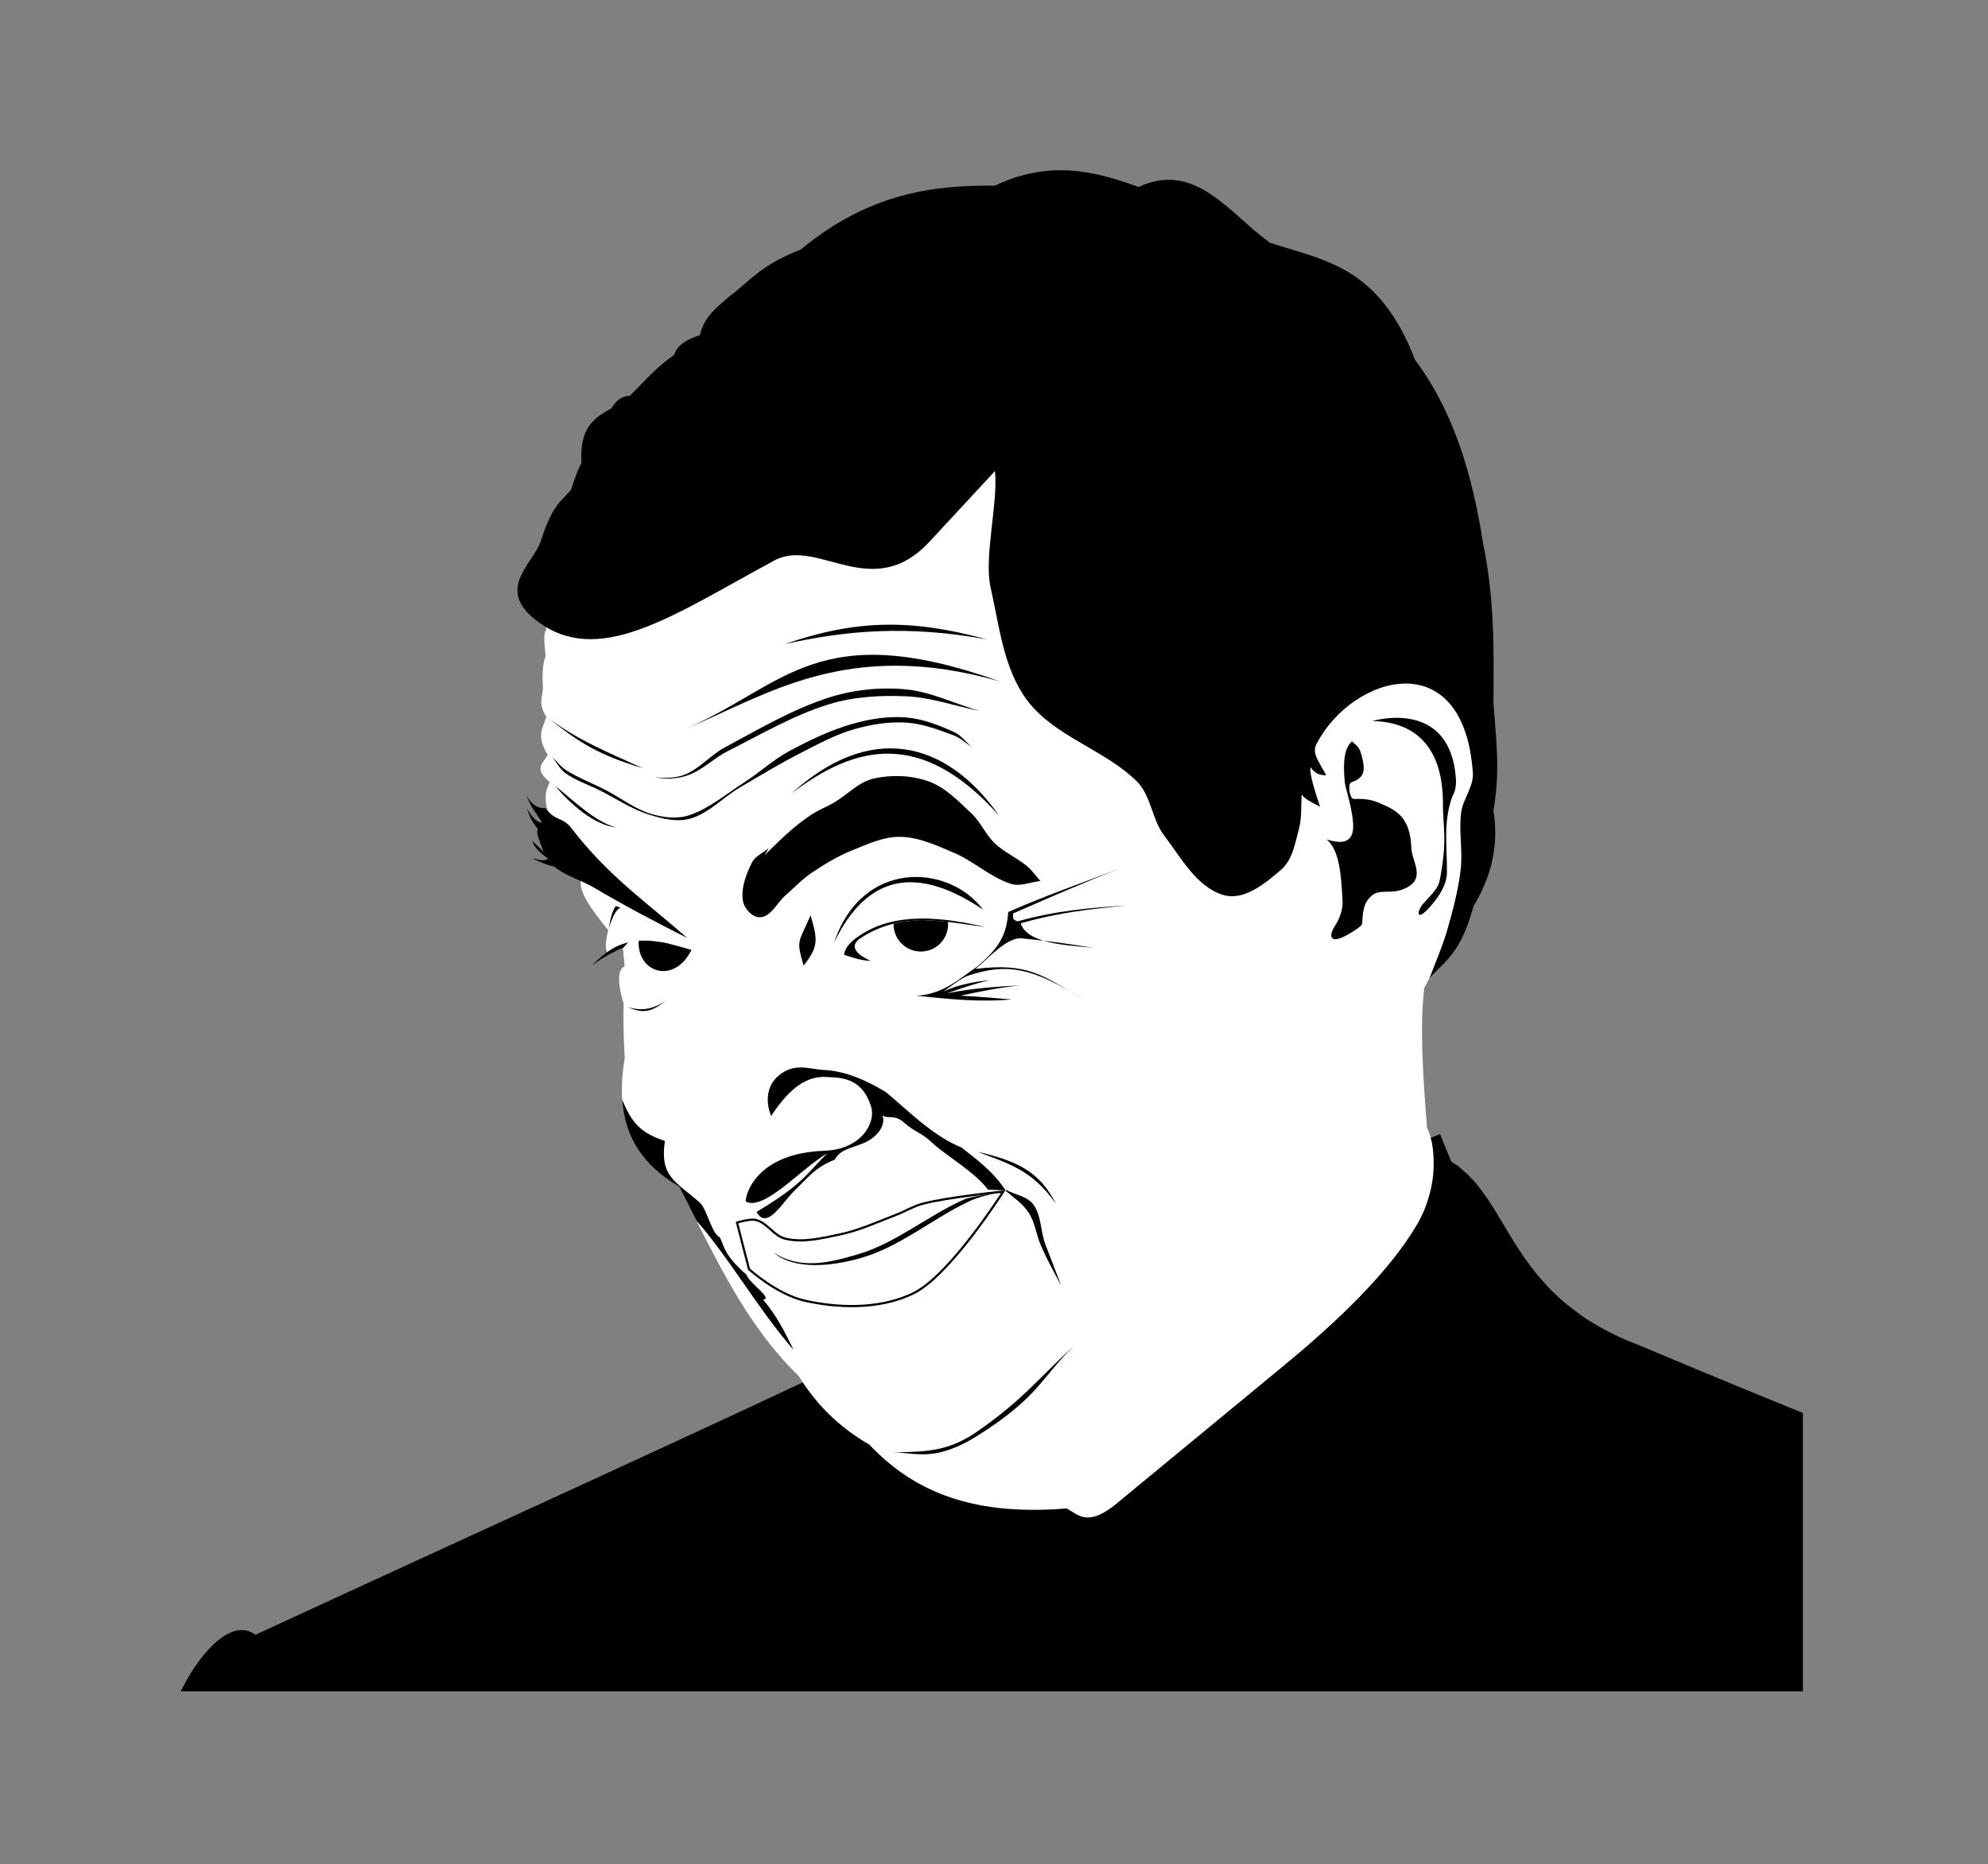
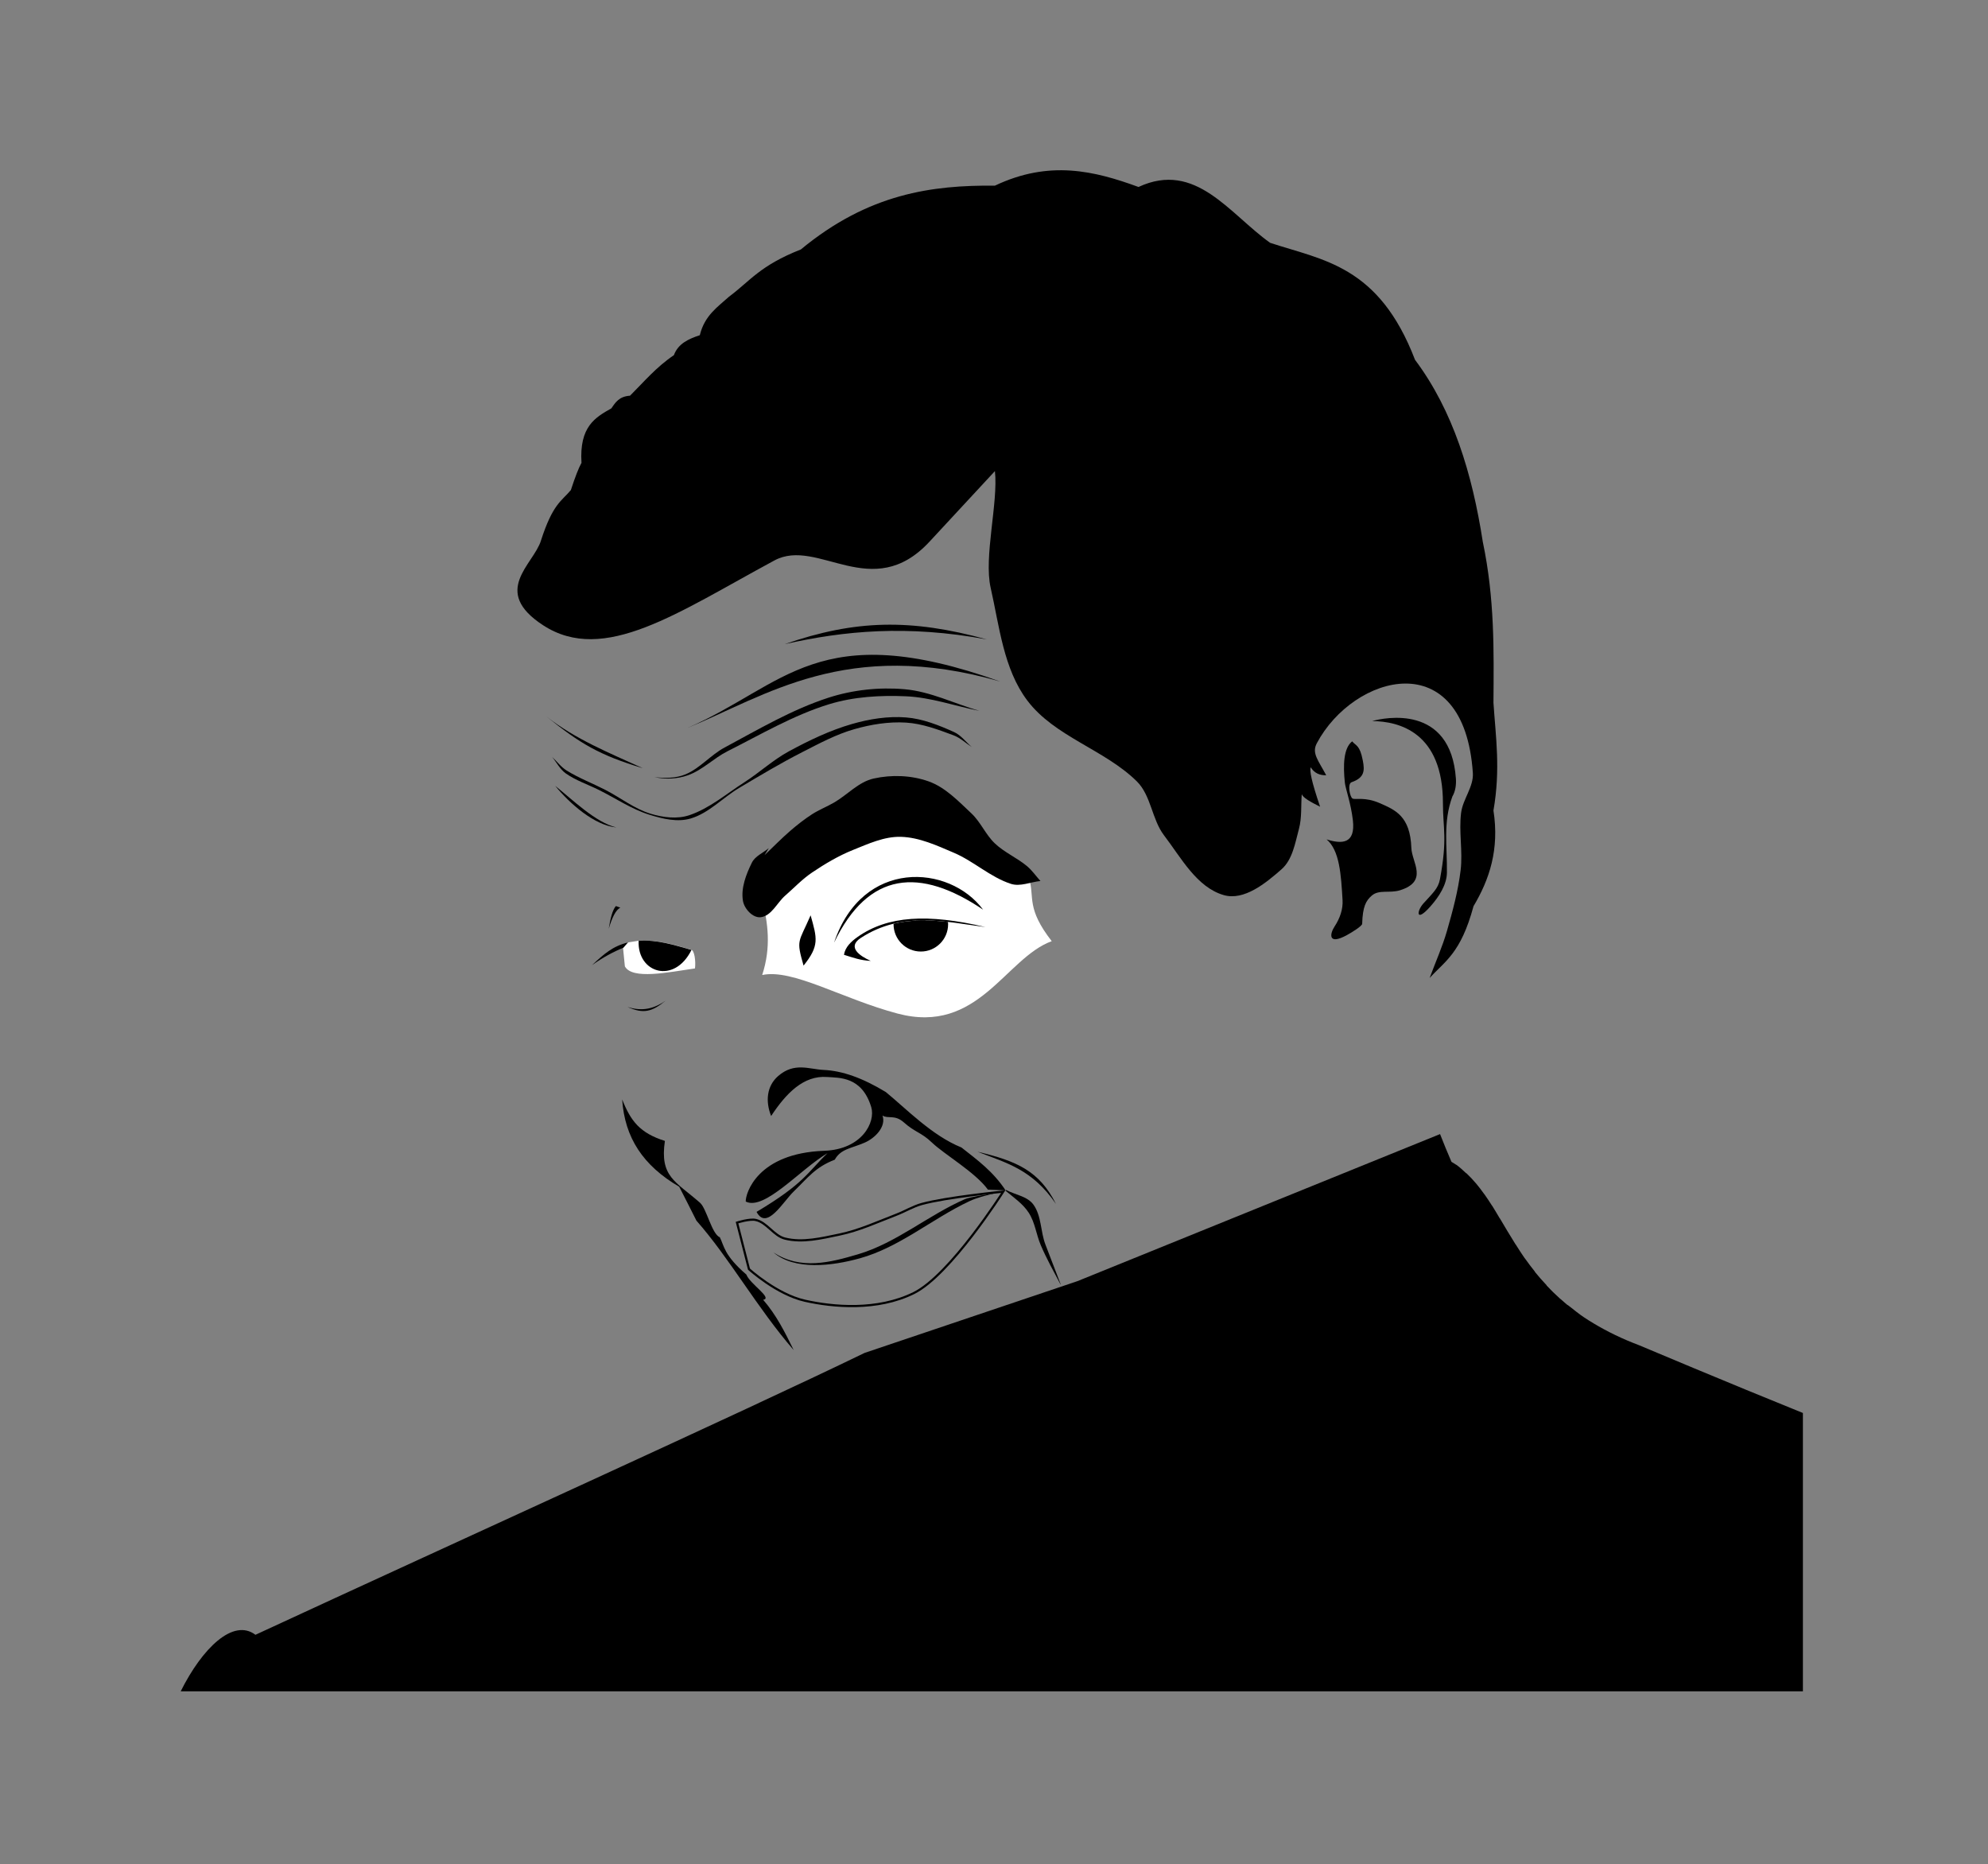
<svg xmlns="http://www.w3.org/2000/svg" xmlns:ns1="http://www.inkscape.org/namespaces/inkscape" xmlns:ns2="http://sodipodi.sourceforge.net/DTD/sodipodi-0.dtd" width="186.5" height="174.87" id="svg50722" version="1.1" ns1:version="0.48.5 r10040" ns2:docname="New document 58">
  <rect width="100%" height="100%" fill="#808080" stroke="none" />
  <defs id="defs50724" />
  <ns2:namedview id="base" pagecolor="#ffffff" bordercolor="#666666" borderopacity="1.0" ns1:pageopacity="0.0" ns1:pageshadow="2" ns1:zoom="0.35" ns1:cx="46.107143" ns1:cy="87.434857" ns1:document-units="px" ns1:current-layer="layer1" showgrid="false" fit-margin-top="0" fit-margin-left="0" fit-margin-right="0" fit-margin-bottom="0" ns1:window-width="1280" ns1:window-height="740" ns1:window-x="0" ns1:window-y="25" ns1:window-maximized="1" />
  <g ns1:label="Layer 1" ns1:groupmode="layer" id="layer1" transform="translate(-281.75,-444.927)">
    <g transform="matrix(0.816,0,0,0.816,-660.251,-53.557)" id="g50639">
      <path ns1:connector-curvature="0" id="path3337" transform="translate(0,308.267)" d="m 1319.969,433 -41.688,16.906 -24.469,8.25 c -14.146,6.865 -46.688,21.599 -70.031,32.406 -2.556,-1.932 -6.117,1.532 -8.594,6.5 l 186.5,0 0,-32 c -8.408,-3.39 -18.812,-7.781 -18.812,-7.781 -0.997,-0.378 -1.914,-0.769 -2.781,-1.188 -0.447,-0.215 -0.867,-0.432 -1.281,-0.656 -0.404,-0.218 -0.781,-0.43 -1.156,-0.656 -0.382,-0.23 -0.739,-0.45 -1.094,-0.688 -0.14,-0.094 -0.27,-0.187 -0.406,-0.281 -0.387,-0.27 -0.738,-0.566 -1.094,-0.844 -0.135,-0.105 -0.276,-0.206 -0.406,-0.312 -0.01,-0.005 -0.025,0.005 -0.031,0 -0.248,-0.203 -0.485,-0.419 -0.719,-0.625 -0.05,-0.044 -0.107,-0.08 -0.156,-0.125 -0.552,-0.495 -1.055,-0.991 -1.531,-1.5 -0.01,-0.006 0.01,-0.025 0,-0.031 -0.475,-0.509 -0.931,-1.015 -1.344,-1.531 -0.01,-0.007 0.01,-0.025 0,-0.031 -0.408,-0.511 -0.797,-1.019 -1.156,-1.531 -0.01,-0.012 -0.023,-0.019 -0.031,-0.031 -0.358,-0.512 -0.678,-1.024 -1,-1.531 -0.01,-0.013 -0.023,-0.019 -0.031,-0.031 -0.649,-1.025 -1.233,-2.032 -1.812,-3 -0.01,-0.013 -0.024,-0.019 -0.031,-0.031 -0.286,-0.477 -0.557,-0.953 -0.844,-1.406 -0.01,-0.013 -0.023,-0.019 -0.031,-0.031 -0.287,-0.452 -0.574,-0.889 -0.875,-1.312 -0.01,-0.012 -0.023,-0.019 -0.031,-0.031 -0.301,-0.422 -0.61,-0.832 -0.937,-1.219 -0.01,-0.011 -0.022,-0.02 -0.031,-0.031 -0.328,-0.385 -0.664,-0.75 -1.031,-1.094 -0.01,-0.01 -0.02,-0.021 -0.031,-0.031 -0.01,-0.005 -0.025,0.005 -0.031,0 -0.363,-0.336 -0.713,-0.678 -1.125,-0.969 -0.019,-0.013 -0.044,-0.018 -0.063,-0.031 -0.156,-0.109 -0.331,-0.209 -0.5,-0.312 -0.461,-1.06 -0.895,-2.114 -1.312,-3.188 z" style="fill:#000000;fill-opacity:1;stroke:none" />
-       <path style="fill:#ffffff;fill-opacity:1;stroke:none" d="m 1217.062,680.527 0.153,2.751 c -0.372,0.395 -0.195,1.778 -0.076,3.057 -0.292,0.674 -0.421,1.798 -0.306,3.592 0,1.05 -0.624,1.762 0.382,3.362 -0.311,1.231 -1.246,2.08 0.153,4.356 -0.383,0.916 -1.745,1.557 0.229,3.133 -0.253,0.815 -0.743,1.187 -0.229,3.439 l 3.821,7.947 c -0.202,1.335 1.237,3.308 3.151,5.665 -0.384,1.582 -0.34,2.357 -0.038,2.562 0.492,-0.03 0.952,-0.119 1.74,-0.547 l 0.191,2.14 c -0.553,0.204 -1.07,1.182 -0.115,4.318 -0.082,1.365 -0.01,3.688 0.115,6.266 -1.165,6.962 0.769,11.531 6.266,14.749 3.953,7.655 7.403,15.624 13.755,21.779 1.915,3.136 4.529,5.815 8.1,7.871 4.668,4.916 11.136,8.298 22.696,7.336 1.335,0.74 2.339,2.069 5.426,-0.306 l 19.639,-16.201 c 5.918,-4.882 11.933,-10.563 15.207,-16.124 1.273,-2.162 1.871,-4.65 1.91,-6.572 0.047,-2.284 -0.282,-3.511 -0.764,-4.585 -0.459,-5.921 -0.847,-11.728 -0.306,-16.048 l 4.05,-7.795 2.522,-15.207 -2.063,-12.456 -18.188,-2.14 -19.945,-33.548 -44.781,3.974 z" id="path4164" ns1:connector-curvature="0" ns2:nodetypes="ccccccccccccccccccccsssccccccccc" />
      <path style="fill:none;stroke:#000000;stroke-width:0.25" d="m 1241.286,751.137 c 1.299,0.28 2.074,1.815 3.362,2.14 2.031,0.512 4.215,-0.034 6.266,-0.459 2.272,-0.471 4.406,-1.46 6.572,-2.293 0.98,-0.377 1.891,-0.944 2.904,-1.223 2.827,-0.779 9.361,-1.423 9.361,-1.423 0,0 -6.079,9.587 -10.278,11.663 -4.199,2.077 -9.291,1.611 -12.533,0.879 -3.241,-0.733 -6.419,-3.63 -6.419,-3.63 l -1.375,-5.349 c 0,0 1.435,-0.458 2.14,-0.306 z" id="path4293" ns1:connector-curvature="0" ns2:nodetypes="sssssczzccs" />
      <path style="fill:#000000;fill-opacity:1;stroke:none" d="m 1233.415,694.588 c 11.244,-4.871 15.04,-12.844 35.993,-5.349 -17.646,-5.066 -27.015,1.678 -35.993,5.349 z" id="path4168" ns1:connector-curvature="0" ns2:nodetypes="ccc" />
      <path style="fill:#000000;fill-opacity:1;stroke:none" d="m 1217.238,693.258 c 3.351,2.629 7.237,4.193 11.077,5.944 -5.023,-1.513 -7.206,-2.826 -11.077,-5.944 z" id="path4170" ns1:connector-curvature="0" ns2:nodetypes="ccc" />
      <path style="fill:#000000;fill-opacity:1;stroke:none" d="m 1229.666,700.229 c 1.162,0.135 2.467,0.141 3.566,-0.324 1.67,-0.706 2.887,-2.223 4.485,-3.08 3.891,-2.086 7.742,-4.368 11.942,-5.728 2.793,-0.904 5.829,-1.228 8.754,-0.973 2.97,0.259 5.728,1.657 8.592,2.486 -2.81,-0.558 -5.567,-1.55 -8.43,-1.675 -2.967,-0.13 -6.024,0.045 -8.862,0.919 -4.098,1.262 -7.842,3.476 -11.672,5.404 -1.581,0.796 -2.871,2.164 -4.539,2.756 -1.207,0.428 -2.558,0.495 -3.837,0.216 z" id="path4172" ns1:connector-curvature="0" ns2:nodetypes="csssscssssc" />
      <path style="fill:#000000;fill-opacity:1;stroke:none" d="m 1217.886,697.905 c 0.558,0.522 1.025,1.164 1.675,1.567 1.404,0.87 2.962,1.461 4.431,2.215 1.756,0.902 3.352,2.186 5.241,2.756 1.415,0.427 3.03,0.634 4.431,0.162 2.327,-0.784 4.255,-2.456 6.322,-3.783 1.754,-1.125 3.301,-2.574 5.133,-3.566 2.313,-1.252 4.714,-2.404 7.241,-3.134 2.005,-0.58 4.134,-0.919 6.214,-0.756 1.914,0.15 3.76,0.887 5.512,1.675 0.816,0.367 1.369,1.153 2.053,1.729 -0.703,-0.45 -1.325,-1.06 -2.107,-1.351 -1.765,-0.656 -3.578,-1.343 -5.458,-1.459 -1.994,-0.123 -4.023,0.209 -5.944,0.756 -2.102,0.599 -4.051,1.655 -5.998,2.648 -2.472,1.261 -4.856,2.688 -7.241,4.107 -1.885,1.122 -3.464,2.885 -5.566,3.512 -1.525,0.455 -3.236,0.041 -4.755,-0.432 -2.069,-0.644 -3.893,-1.904 -5.836,-2.864 -1.264,-0.625 -2.631,-1.077 -3.783,-1.891 -0.668,-0.473 -1.045,-1.261 -1.567,-1.891 z" id="path4174" ns1:connector-curvature="0" ns2:nodetypes="cssssssssscsssssssssc" />
      <path style="fill:#000000;fill-opacity:1;stroke:none" d="m 1218.246,701.236 c 1.974,1.57 4.635,4.206 7.03,4.776 -2.549,-0.232 -5.406,-2.791 -7.03,-4.776 z" id="path4176" ns1:connector-curvature="0" ns2:nodetypes="ccc" />
-       <path style="fill:#000000;fill-opacity:1;stroke:none" d="m 1245.451,702.077 c 7.243,-5.517 14.88,-7.466 23.842,2.598 -6.312,-8.981 -15.081,-10.567 -23.842,-2.598 z" id="path4178" ns1:connector-curvature="0" ns2:nodetypes="ccc" />
      <path style="fill:#000000;fill-opacity:1;stroke:none" d="m 1244.634,684.937 c 8.109,-2.81 14.491,-2.945 23.235,-0.54 -9.204,-1.695 -16.411,-0.991 -23.235,0.54 z" id="path4180" ns1:connector-curvature="0" ns2:nodetypes="ccc" />
-       <path style="fill:#000000;stroke:none" d="m 1233.394,718.709 c -4.246,-3.794 -9.006,-7.008 -13.301,-12.633 -0.994,-1.302 -1.884,-0.749 -2.937,-2.281 -0.627,0.039 -1.427,-0.105 -2.243,-1.459 0.92,2.033 0.681,1.283 1.837,3.134 -0.634,-0.036 -1.096,-0.595 -1.783,-1.621 0.391,0.751 0.14,0.86 1.297,2.378 -0.326,0.323 0.31,1.607 0.648,2.594 l -1.351,-1.297 c 0.371,0.996 1.087,1.471 1.891,2.107 -0.818,0.327 -0.992,0.062 -1.837,-0.054 0.994,0.421 1.437,0.694 2.486,0.919 1.348,1.122 3.099,1.547 4.593,2.432 3.499,2.071 7.076,3.955 10.699,5.782 z" id="path4182" ns1:connector-curvature="0" ns2:nodetypes="csccccccccccsc" />
      <path ns2:nodetypes="cccccccscc" ns1:connector-curvature="0" style="fill:#000000;fill-opacity:1;stroke:none" d="m 1225.941,737.285 c 0.292,4.409 2.413,7.607 6.558,10.033 0.669,1.296 1.324,2.597 1.981,3.901 3.78,4.276 7.034,10.108 11.182,14.879 -1.006,-2.051 -1.996,-4.039 -3.513,-5.782 1.145,-0.184 -1.518,-1.812 -1.927,-2.897 -2.59,-2.242 -2.551,-3.298 -3.051,-4.286 -0.93,-0.384 -1.524,-3.308 -2.274,-3.967 -2.83,-2.483 -4.649,-2.987 -4.043,-7.115 -2.883,-0.908 -3.927,-2.29 -4.912,-4.766 z" id="path4193" />
      <path style="fill:#000000;stroke:none" d="m 1256.954,777.878 c 3.033,-0.162 6.036,0.177 9.672,-2.324 5.571,-3.83 7.529,-6.628 11.293,-9.943 -3.675,3.422 -3.92,5.784 -11.023,10.267 -5.176,3.266 -7.266,1.91 -9.943,1.999 z" id="path4200" ns1:connector-curvature="0" ns2:nodetypes="cscsc" />
      <path style="fill:#000000;fill-opacity:1;stroke:none" d="m 1243.067,739.188 c 1.714,-2.6 3.72,-4.687 6.43,-4.485 1.385,0.103 4.003,-0.087 5.079,3.458 0.523,1.724 -1.051,4.87 -5.404,5.025 -7.685,0.275 -9.057,4.895 -9.024,5.836 2.152,1.09 6.268,-3.71 9.402,-5.566 -2.34,2.251 -2.665,3.481 -8.159,6.754 1.161,2.187 3.022,-1.135 4.265,-2.339 1.688,-1.636 2.477,-2.789 4.728,-3.662 0.685,-1.236 1.827,-1.274 3.407,-1.947 1.245,-0.53 2.525,-1.858 2.082,-3.13 0.637,0.42 1.395,-0.158 2.465,0.8 1.254,1.123 2.013,1.149 3.2,2.292 1.425,1.371 5.001,3.428 6.452,5.427 l 2.033,0.086 c -1.446,-2.195 -3.265,-3.503 -5.073,-4.93 -3.405,-1.371 -6.362,-4.468 -8.7,-6.376 -2.692,-1.633 -5.009,-2.443 -7.133,-2.54 -1.682,-0.076 -3.378,-0.92 -5.242,0.702 -1.325,1.154 -1.474,2.906 -0.81,4.593 z" id="path4202" ns1:connector-curvature="0" ns2:nodetypes="cssscccscscssccccssc" />
      <path style="fill:#000000;stroke:none" d="m 1266.788,743.295 c 4.555,1.064 7.13,2.238 9.024,5.998 -2.722,-3.961 -5.623,-4.686 -9.024,-5.998 z" id="path4204" ns1:connector-curvature="0" ns2:nodetypes="ccc" />
      <path style="fill:#000000;stroke:none" d="m 1226.559,726.652 c 1.338,0.421 2.752,0.426 4.377,-0.729 -1.559,1.294 -2.553,1.548 -4.377,0.729 z" id="path4206" ns1:connector-curvature="0" ns2:nodetypes="ccc" />
      <path style="fill:#000000;stroke:none" d="m 1224.398,717.647 c 0.379,-1.248 0.806,-2.175 1.337,-2.407 l -0.516,-0.191 c -0.393,0.449 -0.631,1.44 -0.822,2.598 z" id="path4208" ns1:connector-curvature="0" ns2:nodetypes="cccc" />
      <path style="fill:#ffffff;fill-opacity:1;stroke:none" d="m 1242.04,714.332 c 0.657,2.663 1.052,5.413 0,8.646 3.52,-0.746 9.175,2.736 15.562,4.431 9.293,2.467 12.39,-6.379 17.724,-8.322 -2.948,-3.803 -1.957,-4.979 -2.594,-7.241 l -16.049,-6.863 z" id="path4210" ns1:connector-curvature="0" ns2:nodetypes="ccscccc" />
      <path style="fill:#000000;stroke:none" d="m 1244.688,713.846 c -0.943,0.822 -1.569,2.334 -2.81,2.486 -0.924,0.113 -1.903,-0.973 -2.053,-1.891 -0.242,-1.479 0.366,-3.032 1.027,-4.377 0.377,-0.768 1.297,-1.117 1.945,-1.675 -0.162,0.27 -0.324,0.54 -0.486,0.811 0.991,-0.937 1.939,-1.92 2.972,-2.81 0.789,-0.679 1.611,-1.327 2.486,-1.891 0.806,-0.52 1.71,-0.87 2.54,-1.351 1.531,-0.888 2.812,-2.369 4.539,-2.756 2.059,-0.461 4.334,-0.383 6.322,0.324 1.928,0.686 3.424,2.276 4.917,3.674 1.068,1 1.641,2.451 2.702,3.458 1.087,1.032 2.518,1.64 3.674,2.594 0.6,0.495 1.045,1.153 1.567,1.729 -1.135,0.108 -2.321,0.678 -3.404,0.324 -2.36,-0.77 -4.255,-2.591 -6.538,-3.566 -1.954,-0.835 -3.981,-1.778 -6.106,-1.837 -1.905,-0.053 -3.744,0.802 -5.512,1.513 -1.661,0.668 -3.217,1.594 -4.701,2.594 -1.123,0.756 -2.059,1.758 -3.08,2.648 z" id="path4212" ns1:connector-curvature="0" ns2:nodetypes="ssssccsssssssscssssss" />
      <path style="fill:#000000;stroke:none" d="m 1250.307,719.249 c 3.955,-8.205 9.863,-8.681 17.129,-3.783 -3.894,-5.24 -13.902,-5.879 -17.129,3.783 z" id="path4214" ns1:connector-curvature="0" ns2:nodetypes="ccc" />
      <path style="fill:#000000;stroke:none" d="m 1247.606,716.115 c -1.387,3.202 -1.682,2.732 -0.81,5.782 1.841,-2.294 1.554,-3.139 0.81,-5.782 z" id="path4216" ns1:connector-curvature="0" ns2:nodetypes="ccc" />
      <path style="fill:#ffffff;fill-opacity:1;stroke:none" d="m 1254.468,721.334 c 3.763,0.691 6.539,-0.192 9.056,-1.487 1.427,-0.735 2.542,-1.755 3.171,-2.448 l -5.579,-0.898 -4.528,0.611 -2.598,0.936 -1.433,1.108 -0.077,1.337 z" id="path4230" ns1:connector-curvature="0" ns2:nodetypes="csccccccc" />
      <path style="fill:#000000;stroke:none" d="m 1253.009,718.601 c -0.749,0.527 -1.432,1.175 -1.567,2.053 1.084,0.335 1.86,0.638 3.08,0.702 -1.282,-0.568 -2.758,-1.592 -1.135,-2.648 4.837,-3.146 9.866,-1.804 14.319,-1.243 -6.649,-1.564 -11.229,-1.303 -14.698,1.135 z" id="path4218" ns1:connector-curvature="0" ns2:nodetypes="sccscs" />
-       <path style="fill:#000000;stroke:none" d="m 1283.215,710.712 c -4.155,1.618 -8.242,3.389 -12.32,5.187 -0.049,0.614 -0.041,0.684 0.486,0.919 4.324,-1.212 8.231,-1.57 12.644,-1.837 -4.113,0.395 -7.829,0.785 -12.266,2.053 0.878,2.709 6.681,2.485 8.862,2.918 -3.48,-0.603 -5.649,-0.875 -8.855,-1.203 -1.718,-0.011 -3.743,2.333 -5.194,3.527 5.9,-0.723 7.661,0.625 12.536,3.62 -6.008,-3.87 -8.968,-4.245 -13.185,-2.918 -1.149,0.362 -2.053,1.261 -3.08,1.891 1.821,-0.789 3.537,-1.12 5.349,-1.297 -1.716,0.385 -3.378,0.979 -4.917,1.513 2.89,-0.581 5.701,-0.769 8.43,-0.919 -2.416,0.259 -4.66,0.708 -6.862,1.189 2.008,0.102 4.031,0.277 5.89,0.432 -3.783,0.343 -7.478,-0.063 -10.969,-0.432 3.022,-0.145 4.801,-1.841 7.079,-3.404 2.275,-2.002 3.283,-3.386 3.485,-6.214 4.226,-1.871 8.57,-3.374 12.888,-5.025 z" id="path4232" ns1:connector-curvature="0" ns2:nodetypes="cccccccccscccccccccc" />
      <path style="fill:#000000;stroke:none" d="m 1312.164,693.785 c 1.416,-0.403 9.021,-1.971 9.629,6.61 0.049,0.691 -0.045,1.446 -0.403,2.054 -1.095,2.986 -0.596,5.682 -0.629,8.759 -0.015,1.37 -0.885,2.742 -1.91,3.897 -1.687,1.901 -1.583,0.528 -0.802,-0.344 1.058,-1.181 1.709,-1.71 1.91,-2.789 0.881,-4.724 0.341,-5.806 0.344,-8.712 0.01,-8.192 -5.039,-9.448 -8.139,-9.476 z" id="path4234" ns1:connector-curvature="0" ns2:nodetypes="cscsssssc" />
      <path style="fill:#000000;stroke:none" d="m 1309.871,696.116 c -0.991,0.752 -1.063,2.733 -0.841,4.776 0.071,0.649 0.691,2.341 0.917,4.279 0.322,2.763 -1.271,2.765 -3.019,2.216 1.492,1.262 1.662,4.026 1.834,6.992 0.059,1.015 -0.287,2.058 -0.917,3.019 -0.559,0.852 -0.778,2.188 1.414,0.993 0.591,-0.322 1.75,-1.044 1.758,-1.299 0.058,-1.981 0.43,-2.661 1.108,-3.248 0.835,-0.722 2.056,-0.236 3.248,-0.611 3.292,-1.036 1.355,-3.217 1.299,-4.853 -0.126,-3.693 -1.879,-4.386 -3.63,-5.158 -1.714,-0.755 -2.809,-0.359 -3.133,-0.535 -0.316,-0.171 -0.599,-1.706 -0.115,-1.872 1.519,-0.522 1.514,-1.356 1.299,-2.484 -0.348,-1.83 -0.8,-1.682 -1.223,-2.216 z" id="path4236" ns1:connector-curvature="0" ns2:nodetypes="csscsssssssssssc" />
      <path style="fill:#ffffff;fill-opacity:1;stroke:none" d="m 1228.235,719.025 c -0.113,0.003 -0.226,0.007 -0.341,0.014 l -0.038,-0.005 -1.192,0.189 c -0.456,0.15 -0.518,0.525 -0.624,0.619 l 0.213,2.142 c 0.841,1.557 4.967,0.685 8.061,0.236 0.103,-0.851 -0.064,-2.087 -0.442,-2.149 -1.921,-0.562 -3.671,-1.093 -5.638,-1.047 z" id="path4265" ns1:connector-curvature="0" ns2:nodetypes="scccccccs" />
      <path style="fill:#000000;stroke:none" d="m 1226.614,719.233 c -1.776,0.437 -2.754,1.321 -4.146,2.617 1.221,-0.871 2.476,-1.555 3.611,-2.006 z" id="path4184" ns1:connector-curvature="0" ns2:nodetypes="cccc" />
      <path style="fill:#000000;fill-opacity:1;stroke:none" d="m 1227.836,719.042 c 2.14,-0.141 4.05,0.475 6.075,1.051 -1.969,3.993 -6.249,2.664 -6.075,-1.051 z" id="path4186" ns1:connector-curvature="0" ns2:nodetypes="ccc" />
-       <path ns1:connector-curvature="0" style="color:#000000;fill:#000000;stroke:none;stroke-width:0.3;marker:none;visibility:visible;display:inline;overflow:visible;enable-background:accumulate" d="m 1230.457,719.209 c -0.129,0.098 -0.213,0.252 -0.213,0.426 0,0.295 0.239,0.534 0.534,0.534 0.295,0 0.534,-0.239 0.534,-0.534 0,-0.097 -0.026,-0.186 -0.071,-0.265 -0.261,-0.059 -0.522,-0.114 -0.785,-0.161 z" id="path4188" />
      <path ns1:connector-curvature="0" style="color:#000000;fill:#000000;fill-opacity:1;stroke:none;stroke-width:0.3;marker:none;visibility:visible;display:inline;overflow:visible;enable-background:accumulate" d="m 1260.235,716.699 c -1.026,0.02 -2.058,0.137 -3.092,0.388 0,0.019 0,0.038 0,0.057 0,1.731 1.404,3.135 3.135,3.135 1.731,0 3.135,-1.404 3.135,-3.135 0,-0.091 -0.01,-0.181 -0.014,-0.27 -1.04,-0.118 -2.099,-0.196 -3.163,-0.175 z" id="path4220" />
      <path ns1:connector-curvature="0" style="color:#000000;fill:#000000;stroke:none;stroke-width:0.067;marker:none;visibility:visible;display:inline;overflow:visible;enable-background:accumulate" d="m 1260.235,716.699 c -0.17,0.003 -0.34,0.015 -0.511,0.024 -0.088,0.117 -0.147,0.263 -0.147,0.421 0,0.386 0.314,0.695 0.7,0.695 0.386,0 0.7,-0.309 0.7,-0.695 0,-0.169 -0.066,-0.324 -0.165,-0.444 -0.191,-0.002 -0.386,-0.004 -0.577,0 z" id="path4222" />
      <path style="fill:#000000;stroke:none" d="m 1216.603,673.038 c 1.37,-4.246 2.355,-4.514 3.439,-5.808 0.513,-1.574 0.913,-2.577 1.223,-3.133 -0.261,-4.182 1.589,-5.224 3.439,-6.266 0.457,-0.676 0.889,-1.371 2.14,-1.452 1.597,-1.587 2.978,-3.261 5.044,-4.662 0.491,-1.329 1.685,-1.868 2.98,-2.293 0.548,-2.265 2.038,-3.235 3.362,-4.432 2.428,-1.801 3.529,-3.569 8.253,-5.426 7.797,-6.443 15.102,-7.401 22.314,-7.336 6.258,-2.973 11.454,-1.697 16.506,0.153 6.571,-3.052 10.44,3.079 15.131,6.419 6.093,2.013 12.499,2.597 16.659,13.45 4.378,5.847 6.577,13.081 7.795,20.939 1.376,6.546 1.265,12.506 1.223,18.493 0.261,3.931 0.827,7.633 0,12.38 0.697,4.491 -0.467,7.934 -2.293,11.004 -1.473,5.461 -3.3,6.313 -5.044,8.253 0.665,-1.808 1.464,-3.572 1.996,-5.423 0.658,-2.289 1.284,-4.606 1.567,-6.971 0.261,-2.182 -0.22,-4.412 0.054,-6.592 0.199,-1.583 1.459,-3.001 1.351,-4.593 -1.012,-14.901 -13.722,-11.353 -17.94,-3.404 -0.601,1.133 0.143,1.922 1.081,3.674 -0.76,0.023 -1.37,-0.252 -1.783,-0.919 -0.14,0.388 0.072,1.567 1.081,4.539 -1.086,-0.541 -2.018,-1.06 -2.107,-1.459 -0.108,1.333 0.023,2.707 -0.324,3.999 -0.438,1.629 -0.734,3.532 -1.999,4.647 -1.821,1.605 -4.314,3.644 -6.646,2.972 -3.109,-0.895 -4.898,-4.292 -6.862,-6.863 -1.409,-1.843 -1.482,-4.585 -3.134,-6.214 -3.714,-3.663 -9.447,-5.131 -12.59,-9.294 -2.739,-3.628 -3.207,-8.536 -4.215,-12.969 -0.803,-3.534 0.889,-9.803 0.492,-13.405 l -7.517,8.11 c -6.614,7.135 -12.838,-0.53 -17.832,2.161 -11.112,5.989 -19.589,12.007 -26.585,7.457 -6.035,-3.925 -1.116,-6.974 -0.256,-9.737 z" id="path4166" ns1:connector-curvature="0" ns2:nodetypes="ccccccccccccccccccsssssccccssssssscsssc" />
      <path style="fill:#000000;stroke:none" d="m 1270.097,747.696 c -0.014,0.003 -0.028,0.006 -0.043,0.009 l -0.038,0.071 c 0.943,0.79 1.998,1.498 2.665,2.531 0.739,1.143 0.852,2.482 1.387,3.734 0.66,1.544 1.478,3.016 2.265,4.501 0.01,0.003 0.019,0.006 0.028,0.009 l -1.759,-4.586 c -0.571,-1.49 -0.444,-3.291 -1.376,-4.586 -0.692,-0.962 -2.086,-1.123 -3.13,-1.683 z" id="path4288" ns1:connector-curvature="0" ns2:nodetypes="cccsccccsc" />
      <path ns1:connector-curvature="0" style="fill:#000000;fill-opacity:1;fill-rule:nonzero;stroke:none" d="m 1268.808,748.065 c -1.006,0.255 -2,0.473 -2.936,0.912 -4.29,2.015 -8.042,5.307 -12.61,6.572 -3.217,0.891 -7.509,1.409 -9.929,-0.681 3.127,2.068 6.574,1.142 9.702,0.222 4.427,-1.302 8.075,-4.493 12.303,-6.34 0.591,-0.258 2.386,-0.518 3.47,-0.686 z" id="path4325-1" />
    </g>
  </g>
</svg>